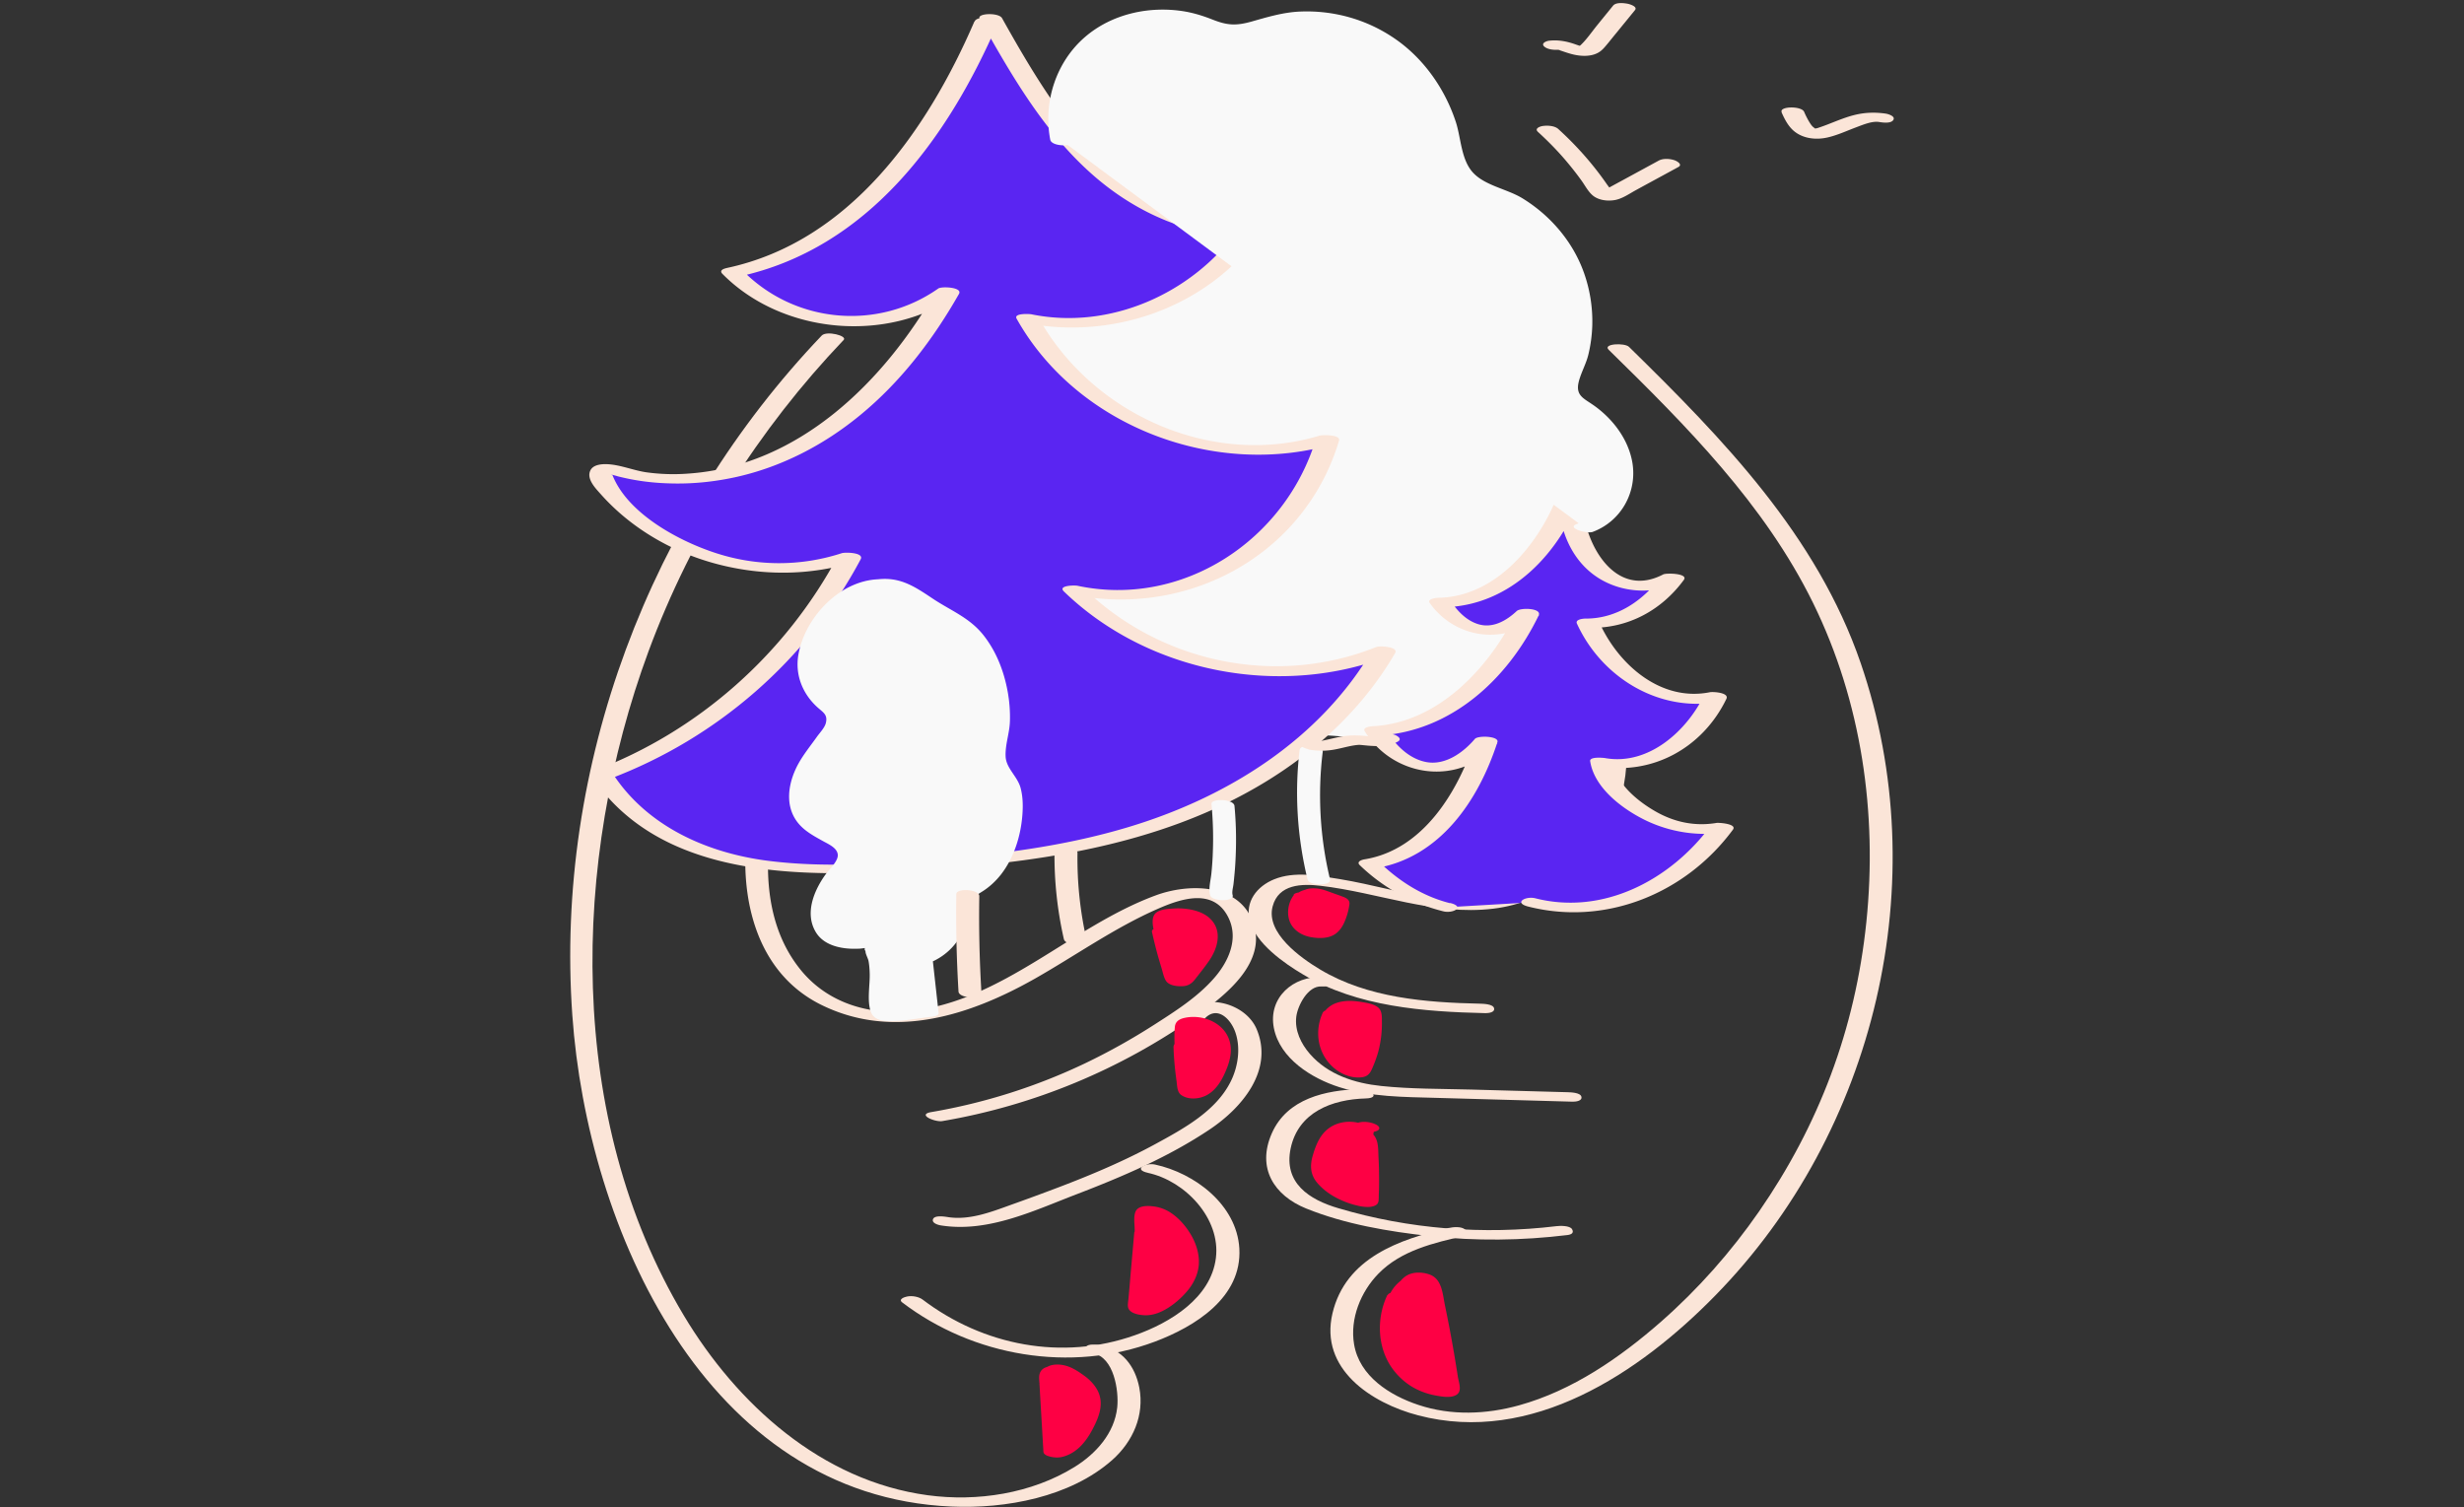
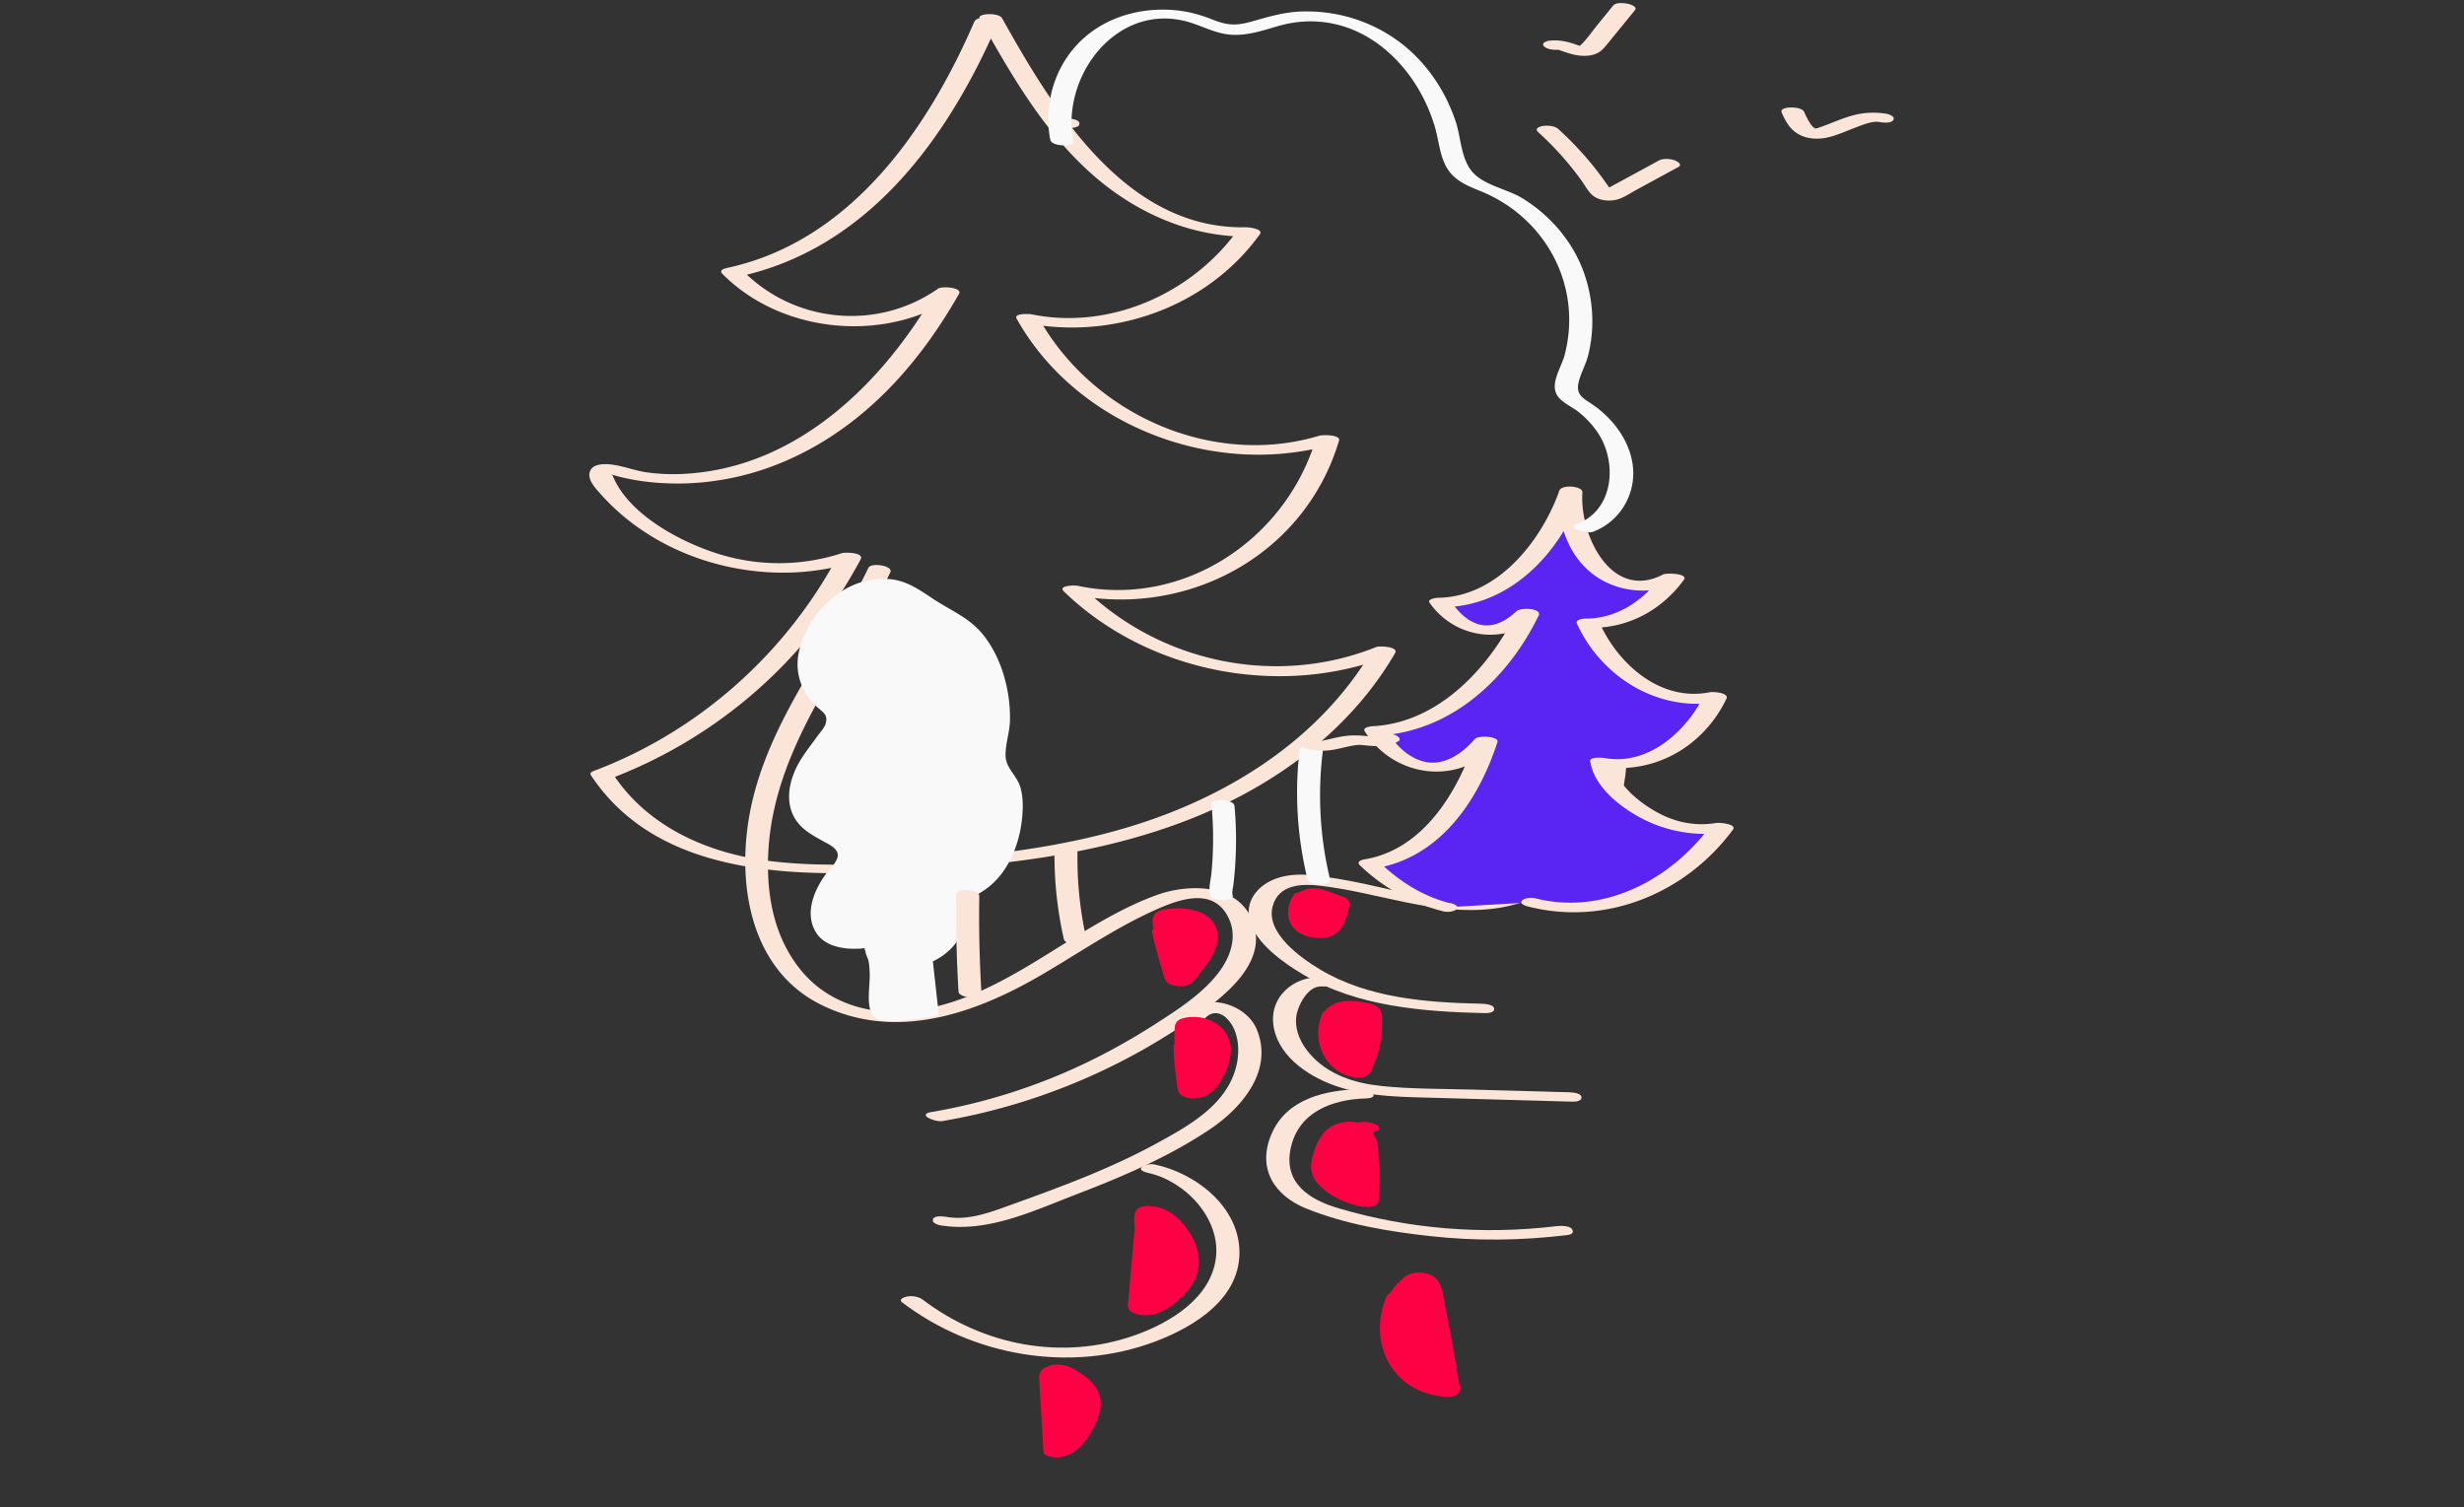
<svg xmlns="http://www.w3.org/2000/svg" width="461" height="282" fill="none">
  <rect width="100%" height="100%" fill="#333333" stroke="none" />
-   <path fill="#F9F9F9" d="M200.684 21.39c.778 14.055-16.837 23.31-17.896 37.365-.237 3.179.411 6.357 1.081 9.492l5.252 25.17c2.378 11.417 4.971 23.288 12.19 32.456 3.091 3.914 6.916 7.201 10.699 10.444 1.534 1.297 3.069 2.616 4.884 3.503 2.118 1.016 4.496 1.362 6.83 1.362 7.413 0 14.481-3.351 21.894-3.611 4.345-.151 8.667.779 13.011.671 9.964-.282 19.539-6.552 23.775-15.591.973-2.054 1.664-4.216 2.356-6.379 1.859-5.751 3.696-11.481 5.555-17.233.886-2.746 1.772-5.6 1.361-8.455-.367-2.465-1.707-4.692-3.004-6.811a1257.682 1257.682 0 0 0-14.092-22.445c-5.987-9.298-12.406-18.855-21.937-24.499-6.636-3.935-14.352-5.687-21.354-8.952-6.441-3.005-12.45-7.308-19.452-8.52-2.659-.453-5.577-.41-7.868 1.039-2.291 1.448-3.631 4.627-2.334 7.005" />
  <path fill="#FBE5D8" d="M162.473 106.24c-7.241 15.028-18.609 28.391-22.024 45.041-2.767 13.493-.346 30.056 13.249 36.738 13.595 6.681 27.989 1.838 39.941-4.93 7.608-4.325 14.805-9.45 22.845-12.996 4.453-1.968 10.526-4.022 13.314 1.514 2.01 3.978.087 8.26-2.615 11.352-3.134 3.611-7.392 6.292-11.369 8.844a119.675 119.675 0 0 1-12.665 7.07 109.7 109.7 0 0 1-28.919 9.19c-2.744.476.735 1.903 2.054 1.687 17.074-2.898 33.327-9.644 47.484-19.634 5.447-3.827 13.638-10.163 10.547-17.882-2.853-7.093-12.146-6.92-18.09-4.714-15.799 5.817-28.616 19.785-45.863 21.623-7.738.843-15.519-1.492-20.533-7.655-5.014-6.162-6.376-13.817-6.117-21.32.735-20.218 14.46-35.678 22.867-53.106.584-1.233-3.609-1.882-4.106-.822z" />
  <path fill="#FBE5D8" d="M225.151 190.851c2.313-2.854 4.993-.497 5.965 2.249 1.038 2.941.519 6.487-.843 9.211-2.745 5.557-8.818 8.844-14.048 11.698-5.836 3.179-11.974 5.774-18.177 8.131a458.676 458.676 0 0 1-9.056 3.33c-3.696 1.34-7.716 2.875-11.715 2.227-.583-.087-2.377-.368-2.701.367-.324.736.886 1.103 1.405 1.19 8.818 1.427 17.377-2.725 25.439-5.817 8.623-3.308 17.225-6.984 24.941-12.152 5.966-4 11.952-10.985 8.775-18.683-2.118-5.146-10.417-7.157-14.113-2.594-.735.908 3.307 1.816 4.106.821l.022.022z" />
  <path fill="#FBE5D8" d="M214.776 219.436c6.938 1.492 13.638 8.498 12.709 15.936-.93 7.439-8.473 12.088-15.173 14.445-13.573 4.8-28.335 1.946-39.703-6.682-.757-.562-2.01-.757-2.918-.562-.454.086-1.686.497-.886 1.103 13.27 10.098 31.49 13.233 47.225 7.351 7.5-2.811 16.383-8.26 15.842-17.471-.497-8.174-8.364-14.077-15.777-15.677-1.816-.389-4.172.93-1.297 1.557h-.022zm82.758-96.741c2.421 9.428 4.128 19.937.432 29.299-2.075 5.276-5.965 9.752-10.742 12.78-5.641 3.589-12.038 4.195-18.544 3.308-6.073-.822-11.973-2.616-18.025-3.611-3.934-.649-8.451-1.514-12.277.043-3.198 1.298-5.511 4.195-4.538 7.806 1.145 4.217 6.419 7.914 9.985 10.012 10.115 6.032 22.608 6.962 34.106 7.222.562 0 1.794-.13 1.599-.93-.194-.8-2.075-.822-2.593-.843-10.137-.217-21.052-1.06-29.956-6.401-3.653-2.184-10.18-6.833-8.884-11.784 1.103-4.217 5.533-4.282 8.97-3.871 10.85 1.254 21.224 5.622 32.312 4.281 10.137-1.21 19.171-8.087 22.888-17.622 3.718-9.536 1.924-20.153-.562-29.775-.281-1.103-4.538-1.255-4.193.086h.022z" />
  <path fill="#FBE5D8" d="M247.369 182.828c-5.36-.303-10.158 3.806-9.034 9.514 1.124 5.709 7.067 9.406 12.233 11.05 5.879 1.859 12.125 1.838 18.198 2.011l25.504.713c.562 0 1.794-.129 1.599-.93-.194-.8-2.074-.821-2.593-.843-6.03-.173-12.039-.346-18.069-.497-5.598-.151-11.239-.087-16.793-.67-4.972-.519-9.943-2.098-13.336-5.99-1.664-1.903-2.874-4.39-2.55-6.984.259-2.055 2.161-5.795 4.711-5.644 2.551.151 2.724-1.578.152-1.73h-.022z" />
  <path fill="#FBE5D8" d="M254.503 203.76c-6.484.194-13.681 1.751-16.556 8.281-2.875 6.53.454 11.633 6.419 14.055 7.262 2.941 15.454 4.325 23.213 5.168 8.537.952 17.139.843 25.655-.194.778-.087 1.297-.411.886-1.103-.411-.692-2.269-.649-2.918-.562-13.659 1.643-27.578.562-40.784-3.352-5.468-1.6-10.288-4.714-8.948-11.179 1.426-6.811 7.759-9.19 14.049-9.363 2.939-.086.864-1.816-.995-1.751h-.021z" />
-   <path fill="#FBE5D8" d="M271.08 229.729c-9.272 2.119-19.343 5.622-21.786 16.001-2.442 10.379 7.219 16.758 16.037 19.071 21.203 5.558 41.39-7.914 55.568-22.401 30.043-30.64 41.217-77.584 27.233-118.322-8.192-23.872-25.72-41.906-43.356-59.182-.822-.8-4.971-.606-3.804.54 14.545 14.25 29.178 28.91 38.255 47.398 9.078 18.488 12.039 39.376 9.964 59.615-2.075 20.239-8.991 38.186-20.1 54.231-5.252 7.568-11.391 14.509-18.307 20.585-7.694 6.746-16.577 12.887-26.563 15.655-6.138 1.708-12.73 1.968-18.825-.065-5.36-1.773-11.066-5.362-12.06-11.373-.8-4.758 1.254-9.817 4.56-13.191 4.237-4.346 10.396-5.773 16.081-7.07.972-.217.626-.779.108-1.211-.692-.584-2.226-.454-3.048-.26l.043-.021zm-66.548 23.483c3.89.714 4.82 7.006 4.496 10.098-.519 4.844-3.999 8.692-7.997 11.158-8.041 4.973-18.22 6.53-27.471 5.276-19.841-2.682-35.683-17.018-45.647-33.668-22.002-36.802-21.095-84.957-6.571-124.246 8.019-21.666 20.576-41.538 36.505-58.231.735-.779-3.199-1.773-4.106-.822-32.182 33.71-49.97 80.481-46.663 127.166 2.809 39.83 24.898 89.909 70.891 91.92 10.18.454 22.262-1.752 30.129-8.714 3.869-3.439 6.052-8.369 5.058-13.537-.778-4-3.178-7.178-7.306-7.935-.583-.108-2.377-.346-2.701.367-.325.714.886 1.103 1.405 1.19l-.022-.022z" />
-   <path fill="#5A25F2" d="M184.431 4.243c-4.56 10.617-10.244 20.866-18.09 29.321-7.846 8.455-17.982 15.093-29.286 17.407 10.18 10.595 28.335 12.238 40.266 3.632-6.29 11.136-14.784 21.256-25.763 27.808-10.98 6.552-24.575 9.211-36.829 5.557-.584-.173-1.276-.368-1.794-.043-1.038.627-.411 2.227.345 3.157 10.613 13.06 29.632 18.574 45.604 13.19-9.79 18.617-26.605 33.407-46.317 40.738 5.295 8.26 14.524 13.406 24.056 15.72 9.531 2.313 19.495 2.054 29.307 1.556 17.637-.886 35.446-2.594 52.067-8.541 16.62-5.946 32.117-16.585 40.892-31.894-19.301 7.936-43.14 3.244-58.01-11.417 9.877 2.227 20.598.519 29.308-4.649s15.345-13.752 18.133-23.504c-20.835 6.508-45.582-3.503-56.086-22.661 15.345 3.308 32.376-3.352 41.389-16.196-11.023.411-21.57-5.19-29.459-12.909-7.889-7.72-13.465-17.406-18.846-27.029" />
  <path fill="#FBE5D8" d="M182.292 4.049c-8.775 20.304-23.256 41.148-46.253 46.078-.562.13-1.556.411-.886 1.103 11.174 11.33 30.95 13.104 43.983 3.957l-3.869-1.016c-9.834 17.234-25.828 33.083-46.663 34.446a36.852 36.852 0 0 1-7.564-.238c-2.508-.346-4.95-1.427-7.435-1.535-1.081-.044-2.68.086-3.178 1.232-.691 1.557.973 3.265 1.902 4.303 5.447 6.163 12.774 10.53 20.641 12.823 8.948 2.594 18.544 2.659 27.427-.238l-3.523-1.146c-9.812 18.444-26.152 33.018-45.712 40.392-.281.108-.907.367-.626.8 12.816 19.396 38.882 19.093 59.458 17.904 22.931-1.319 46.663-4.412 66.655-16.564 9.899-6.011 18.523-14.098 24.358-24.153.735-1.254-2.961-1.384-3.523-1.146-18.63 7.482-40.244 3.006-54.638-10.941l-2.55 1.059c21.656 4.606 43.81-7.178 50.229-28.737.346-1.146-3.112-1.08-3.631-.93-20.014 6.055-42.405-3.892-52.52-21.947l-2.745.822c16.404 3.351 34.213-2.811 44.091-16.564.713-.994-2.14-1.297-2.551-1.297-22.521.519-36.115-21.99-45.69-39.116-.627-1.103-4.755-.93-4.193.086 5.9 10.53 12.082 21.3 21.289 29.343 8.213 7.179 18.609 11.698 29.61 11.439l-2.55-1.298c-8.624 12.001-24.034 18.834-38.688 15.828-.367-.065-3.35-.238-2.745.822 11.39 20.347 37.521 30.035 59.653 23.353l-3.631-.93c-5.663 18.964-24.92 31.743-44.632 27.548-.54-.108-3.717-.086-2.55 1.06 15.843 15.352 40.957 20.087 61.382 11.871l-3.523-1.146c-9.942 17.06-27.427 27.893-45.993 33.429-10.721 3.2-21.83 4.779-32.939 5.73-11.109.951-22.953 1.946-34.214.519-11.325-1.427-22.542-6.357-29.005-16.152l-.627.8c19.993-7.547 36.851-22.164 46.901-41.063.692-1.297-2.939-1.34-3.523-1.146-7.845 2.552-16.21 2.487-24.034-.173-6.873-2.313-16.037-7.352-18.847-14.357-.086-.238-2.377-.692-.086-.13.389.086.756.194 1.124.302.973.238 1.945.455 2.918.628 2.161.389 4.344.605 6.549.67 4.279.151 8.537-.281 12.708-1.211 8.451-1.903 16.232-5.946 22.932-11.417 7.694-6.27 13.768-14.228 18.652-22.812.735-1.276-3.242-1.45-3.869-1.017-11.325 7.958-26.822 6.53-36.548-3.308l-.886 1.103c24.207-5.19 39.228-25.861 48.522-47.376.367-.822-3.739-1.687-4.301-.368l-.043.022z" />
  <path fill="#FE0044" d="M215.512 174.288a88.039 88.039 0 0 0 1.167 4.692c.216.735.432 1.47.648 2.184.216.713.389 1.6.757 2.249.54.951 2.01 1.124 2.961 1.102 1.124 0 1.858-.41 2.528-1.275.908-1.168 1.859-2.336 2.681-3.547 1.599-2.335 2.463-5.535.216-7.762-1.124-1.125-2.767-1.644-4.301-1.86a12.74 12.74 0 0 0-2.724-.086c-.907.065-1.837.108-2.68.497-1.599.714-1.08 2.66-.821 4.043a19.7 19.7 0 0 0 1.621 4.931c.346.691 1.686.8 2.313.821.367 0 2.01 0 1.945-.692a16.955 16.955 0 0 1 .389-5.903l-1.124.649.497-.043-3.112-.8c.691 1.838.67 3.849.043 5.708l4.258.151c-.562-1.924-.022-4.173 1.383-5.6l-3.631.065c-.216-.13-.151-.195-.151 0 0 .108.043.216.043.346 0 .259 0 .497-.022.757a15.626 15.626 0 0 1-.324 1.967 13.942 13.942 0 0 1-1.34 3.525c-.411.735.908 1.103 1.405 1.189.865.152 1.988.238 2.702-.367 2.053-1.773 3.134-4.952 2.247-7.568-.562-1.644-2.161-2.401-3.804-2.552-1.534-.13-3.35.108-3.976 1.708-.217.541 1.253.93 1.513.973.821.152 1.685.152 2.463-.173a5.996 5.996 0 0 0 2.27-1.751c.302-.368-.173-.757-.476-.887-1.815-.735-4.668-1.016-5.965.8-.713.995 3.372 1.86 4.107.822.108-.151.281-.281.367-.411.173-.086.195-.108.108-.065-.583.13-1.167.065-1.772-.194l-.476-.887a4.438 4.438 0 0 1-1.815 1.384l3.977.778c.065-.151.194-.259.302-.389-.043.044 0 .022.108-.043a.6.6 0 0 1-.281.065c-.345.043-.67.022-.994-.065-.173 0-.324-.065-.497-.13-.108-.086-.108-.065.043.044.065.043.13.108.152.173.562.713.67 1.729.648 2.594-.087 1.903-.908 3.719-2.356 4.974l4.107.821c.756-1.384 1.318-2.854 1.621-4.389.151-.714.281-1.471.259-2.206-.022-.821-.346-1.34-1.059-1.751-.886-.519-2.831-.735-3.631.065-1.686 1.708-2.118 4.259-1.47 6.508.087.281.735.541.951.606.454.129.908.216 1.362.216.605 0 1.707 0 1.945-.692.692-2.011.605-4.195-.151-6.184-.152-.411-.843-.584-1.189-.671-.648-.173-1.275-.194-1.924-.129l-.497.043c-.389.043-1.016.195-1.124.649-.475 1.946-.583 3.913-.389 5.903l4.258.151c-.994-2.033-1.642-4.238-1.794-6.508-.021-.433-.065-.844.281-1.103-.086.065-.302.043 0 .043.324 0 .411-.043.649-.065h.605c-.195-.043-.151-.022.13.022-.087-.022-.065 0 .021 0 .108.043.108.043 0 0 .108.043.216.108.324.151.152.087.281.173.433.303 1.621 1.362 1.296 3.849.41 5.535-.518.952-1.188 1.817-1.837 2.682-.346.432-.67.886-1.016 1.319-.302.389-.626 1.038-1.08 1.254l.799-.238h-.173a76.76 76.76 0 0 0 2.183.216l-.173-.043.735.367c-.173-.129-.216-.562-.281-.778-.129-.389-.259-.757-.367-1.146a67.748 67.748 0 0 1-1.816-6.746c-.302-1.384-4.495-1.298-4.301-.368l-.021.022zm4.041 21.471c.065 2.162.259 4.303.562 6.422.129.908.086 2.141.907 2.703 1.276.886 3.178.757 4.518.13 1.556-.736 2.636-2.206 3.371-3.72.843-1.73 1.578-3.719 1.319-5.665-.519-3.935-4.777-5.925-8.408-5.233-1.016.195-1.902.584-2.01 1.73-.108 1.06-.086 2.162-.065 3.222.022 1.06.108 2.162.216 3.243.108.952.152 2.055.519 2.941.605 1.449 2.81 1.665 4.107 1.341 1.21-.303 1.426-1.492 1.469-2.573.13-2.444.195-4.909.303-7.352l-1.124.649c.195-.044.389-.065.584-.109l-3.113-.8c1.729 2.314.238 5.428-.065 7.958-.064.605 1.146.908 1.513.973.778.151 1.751.216 2.464-.173 2.983-1.644 2.378-5.557 1.059-8.087-.389-.757-1.858-.844-2.593-.844-.389 0-1.989.173-1.6.93.995 1.903 1.902 5.449-.497 6.79l3.977.778c.346-2.703 1.816-5.946-.043-8.433-.627-.821-2.205-.951-3.112-.8-.195.043-.389.065-.584.108-.324.044-1.102.173-1.124.649l-.194 4.93c-.022.778-.065 1.557-.087 2.335-.021.649-.043 1.341-.475 1.86l1.037-.433h-.151c.562.044 1.102.065 1.664.087h-.13c.303.086.627.173.93.281.216.195.237.195.108 0a.958.958 0 0 1-.13-.346c-.086-.281-.108-.584-.151-.886a33.534 33.534 0 0 1-.26-2.055 39.267 39.267 0 0 1-.172-3.892c0-.67 0-1.362.086-2.032 0 0 .065-.498.022-.39-.173.022-.173.022.043 0-.151 0-.281.022-.432 0 .237.022.216 0-.087 0-.238-.064-.238-.064-.022 0 .195.065.217.087.044 0 .108.044.194.109.302.152.173.108.584.432.8.67 1.556 1.73 1.297 4.152.584 6.184-.368 1.038-.843 2.054-1.492 2.963a6.97 6.97 0 0 1-1.059 1.211 3.139 3.139 0 0 1-.54.389 2.32 2.32 0 0 1-.324.173c-.26.108-.238.108.086 0h1.102s-.129-.044-.173-.044l1.492.39-.152-.087.519.433c-.367-.433-.324-1.233-.41-1.773-.109-.714-.195-1.449-.281-2.184a58.563 58.563 0 0 1-.303-4.39c-.022-.8-1.491-1.016-2.075-1.059-.411-.022-2.248-.108-2.226.67l-.043.065zm-7.348 34.943-.649 7.352-.281 3.308-.151 1.644c-.043.562-.216 1.254 0 1.794.411.93 1.88 1.189 2.745 1.254 1.232.108 2.421-.194 3.544-.735 1.751-.843 3.415-2.249 4.669-3.719 1.189-1.384 2.053-3.114 2.204-4.952.152-1.967-.475-3.957-1.469-5.643-.994-1.687-2.399-3.287-4.085-4.303a7.548 7.548 0 0 0-3.112-1.017c-1.016-.108-2.659-.129-3.156.973-.432.973-.173 2.401-.173 3.417 0 1.34 0 2.66.043 4 .044 2.66.13 5.319.26 7.979.043 1.103 2.464 1.168 3.177 1.038 1.253-.259 2.14-.822 2.702-2.011.561-1.189.821-2.4.864-3.676.043-1.276-.086-2.551-.303-3.806-.216-1.254-.734-2.638-.324-3.957l-3.739.282c.584.302.519 2.097.519 2.681 0 1.167-.151 2.357-.476 3.503-.605 2.205-2.291 4.022-2.528 6.314-.065.54.929.821 1.253.908.757.194 1.6.238 2.378.021 2.853-.778 4.971-3.178 5.533-6.054.281-1.492.129-3.049-.368-4.498a7.52 7.52 0 0 0-1.016-1.989c-.389-.541-1.167-1.103-.907-1.816l-4.042.086c2.183 1.752 2.269 5.19 3.501 7.568.454.887 4.474 1.168 4.258.152-.735-3.287-2.464-6.271-5.23-8.282-.8-.584-1.967-.714-2.918-.562-.454.065-1.686.519-.886 1.103 2.42 1.751 4.063 4.432 4.733 7.351l4.258.152c-1.362-2.638-1.427-6.055-3.89-8.022-.779-.627-3.588-1.168-4.042.086-.238.67.194 1.254.605 1.752.411.497.778 1.016 1.059 1.6.627 1.275.865 2.681.757 4.086-.195 2.487-1.751 5.104-4.28 5.795l3.631.93c.13-1.34.843-2.422 1.448-3.589a13.117 13.117 0 0 0 1.275-3.654c.389-2.055.778-5.428-1.426-6.574-.757-.389-3.372-.908-3.739.281-.324 1.081-.065 2.119.173 3.179.237 1.059.41 2.205.475 3.308.043 1.038 0 2.098-.238 3.135-.129.541-.281 1.103-.561 1.601-.109.194-.217.389-.368.562-.065.086-.497.411-.173.346l3.177 1.038a262.512 262.512 0 0 1-.281-10.898v-3.871s.087-.432.065-.454l-1.75.086s.172.065.237.109c.195.216.562.346.8.54.281.216.54.476.8.714a11.58 11.58 0 0 1 1.513 1.881c1.707 2.595 2.377 5.86.756 8.671-.713 1.232-1.729 2.292-2.81 3.222-.605.497-1.232.973-1.902 1.362-.302.173-.626.281-.929.432-.886.411 1.707.973 1.924.195.064-.259.043-.649.064-.908l1.103-12.477c.108-1.211-4.193-1.6-4.301-.367v.043zm-17.723 28.262c.237 4.216.497 8.433.735 12.649.043.562.821.8 1.253.908.778.195 1.6.238 2.378.022 2.507-.649 4.214-2.66 5.403-4.844 1.275-2.356 2.442-5.016 1.081-7.589-.627-1.19-1.643-2.163-2.745-2.919-1.34-.952-2.659-1.752-4.345-1.882-1.577-.108-3.134.368-3.35 2.098-.173 1.405.152 2.962.303 4.368.194 1.794.454 3.589.756 5.362.13.692.152 1.471.714 1.968.886.778 2.636.908 3.717.519.259-.087.649-.238.692-.562.475-3.503.41-7.028-.195-10.509l-4.258-.151c1.189 2.659 1.492 5.578.973 8.454-.108.584 1.167.908 1.513.973.713.152 1.837.26 2.464-.173 1.491-1.038 2.399-2.768 2.312-4.606-.086-1.837-1.145-3.481-2.744-4.475-.692-.433-1.816-.476-2.594-.368-.389.065-1.383.303-1.081.886l1.665 3.179c.453.865 2.355.93 3.112.8l.54-.108c.346-.065 1.081-.173 1.124-.649.389-4-4.431-7.957-8.256-6.487-.865.325-1.254 1.06-1.232 1.968.021 1.038.216 2.076.346 3.114.259 2.249.562 4.476.864 6.725.195 1.362 4.453 1.383 4.301.367l-.648-4.93c-.216-1.643-.476-3.2-.562-4.779 0-.302 0-.583.086-.886 0-.065.152-.151.152-.216 0 0-1.924 0-1.924.021.108.152.411.303.562.433.238.216.476.432.692.648.907 1.017 1.448 2.271 1.318 3.655l1.124-.649-.54.108 3.112.8-1.664-3.178-3.675.519c1.081.67 1.6 2.205 1.6 3.394 0 1.319-.541 2.747-1.664 3.547l3.976.778a15.365 15.365 0 0 0-1.08-8.909c-.411-.93-4.431-1.189-4.258-.151.605 3.481.67 7.006.194 10.509l.692-.562-.151.043 2.615.086-.13-.043.735.368c-.173-.173-.173-.606-.216-.8-.065-.39-.13-.779-.194-1.19a64.471 64.471 0 0 1-.303-2.076 79.075 79.075 0 0 1-.497-4.475c-.065-.671-.151-1.363-.108-2.055 0-.259.043-.562.151-.8a1.77 1.77 0 0 1 .173-.259h-2.01c.173.151.54.303.756.432l.843.584c.497.368.995.779 1.384 1.254.778.952 1.253 2.141 1.188 3.373-.086 1.319-.67 2.574-1.253 3.741-.951 1.903-2.313 4.152-4.517 4.736l3.631.929c-.238-4.216-.498-8.433-.735-12.649-.087-1.319-4.366-1.47-4.301-.368v-.021zm47.571-91.488c-1.253 1.643-1.491 4.281-.173 5.946.843 1.081 2.14 1.708 3.48 1.925 1.47.259 3.328.259 4.582-.692 1.037-.779 1.578-1.946 1.988-3.157.217-.627.368-1.254.476-1.903.065-.325.13-.649 0-.973-.216-.498-.821-.735-1.297-.908-.627-.238-1.275-.454-1.923-.692-.843-.303-1.643-.627-2.529-.757-.973-.13-2.443-.152-3.156.713-.302.346-.432.865-.475 1.319-.065.541-.065 1.125.065 1.665.064.325.151.606.345.844.454.562 1.146.821 1.838.973 1.188.238 2.723.216 3.631-.671.497-.475.648-1.254.756-1.902.043-.303-.389-.563-.584-.671-.389-.194-.799-.281-1.21-.346-.735-.108-1.837-.173-2.421.411-.842.865-.626 2.249.195 3.027.432.411 1.254.541 1.815.584.649.065 1.297 0 1.902-.259.476-.216.822-.692.865-1.211.022-.325-.043-.692-.303-.887-.389-.302-.907-.432-1.361-.605-.908-.346-2.399-.433-3.199.238-1.254 1.038-1.47 3.113-.648 4.497.345.584 1.404.779 2.031.822.713.043 1.578.065 2.14-.454s.951-1.233 1.145-1.989c.173-.692.238-1.644-.129-2.292-.368-.649-1.167-.909-1.837-1.06-.93-.195-2.032-.195-2.897.238-.864.432-1.015 1.297-.951 2.141.022.324.303.54.584.67 1.427.627 3.134.951 4.669.497.842-.238 1.512-.757 1.793-1.6.238-.713-.108-1.449-.562-1.989-.583-.714-1.21-1.341-2.01-1.817-1.167-.692-2.615-.908-3.955-.756-.864.086-1.686.389-2.291 1.038-.864.951-1.037 2.4-.583 3.567.734 1.882 3.047 2.768 4.927 2.855.519 0 1.06.043 1.535-.13.238-.065.648-.238.692-.562.064-.757-1.643-1.038-2.075-1.06h-.238c-.238 0 .627.087.238.022-.281-.044.238.065.238.065-.022 0-.39-.152-.065 0 .302.129-.152-.109-.216-.13.108 0 .237.173.043 0a1.176 1.176 0 0 1-.195-.152c-.043-.043-.108-.086-.151-.129 0 0-.195-.216-.108-.108l-.087-.108a.493.493 0 0 1-.108-.173 3.413 3.413 0 0 1-.389-.909l.065.238a3.23 3.23 0 0 1 .173-1.967l-.086.216c.086-.216.194-.411.345-.606.044-.065.108-.129.173-.194l.108-.108c.087-.087.087-.065-.043.043 0-.065.238-.108.281-.152l-.194.087c.151-.043.108-.043-.173.022.216-.022.129-.022-.216 0-.26 0-.498 0-.757-.065-.346-.087-.411-.108-.216-.044-.238-.108-.303-.129-.173-.064.108.064.238.108.324.173-.324-.26.065.064.13.108.216.173.389.346.584.54.086.108.108.108.043.022.043.065.108.108.151.173.065.086.13.173.216.259.173.238.324.498.411.779l-.065-.238c.065.303.043.605-.065.886l.087-.216a1.328 1.328 0 0 1-.26.411c-.065.065-.129.151-.194.216.108-.108.065-.065-.044 0-.064.044-.043.022.044 0a.69.69 0 0 1 .302-.065c-.475.065.562 0 .8.022.216.043.216.043.043 0l.281.065s-.475-.195-.021 0l.583.67c-.043-.411-.021-.8.108-1.167l-.086.216c.065-.13.173-.238.237-.368.044-.108-.129.087-.021.022.173-.108-.778.173-.454.13h-1.102c-.67.086-1.189-.087-1.513-.519l.065.129c.043.109.086.217.108.325l-.065-.238a3.964 3.964 0 0 1-.259 2.292l.086-.216a3.974 3.974 0 0 1-.821 1.167l4.149.368a3.905 3.905 0 0 1-.345-.822l.064.238a3.545 3.545 0 0 1 .173-2.162l-.086.216c.173-.411.432-.757.756-1.038l-3.198.238.605.238-.951-.606v.087s0-.151-.022-.238c.043.238.022.454-.065.692l.087-.216s-.152.194-.152.259c-.064.065-.021.043.087-.043-.043.022-.087.065-.13.086l3.718.325c.043.13-.152-.13 0 0 0-.043-.087-.13-.108-.173a1.392 1.392 0 0 1-.13-.389l.065.237a2.142 2.142 0 0 1 .086-1.102l-.086.216c.086-.173.173-.324.324-.476l-4.215-.605c-.064.367-.129.735-.259 1.081l.087-.216a1.565 1.565 0 0 1-.26.454c0 .021-.194.216-.086.108.129-.108-.13.086-.13.065l.173-.087 2.442.216s.152.065.216.152c.044.065.044.065 0 0-.043-.152-.151-.303-.194-.476l.065.238c-.173-.778-.195-1.73.108-2.465l-.087.216c.065-.13.13-.238.216-.367.044-.065.195-.152-.043.021l.065-.043c-.151.065-.303.13-.475.151h-1.103a2.73 2.73 0 0 1-.583-.086c.086.021.173.065.237.086.173.065.325.13.498.173.302.108.626.217.929.346.303.13.627.217.929.346.173.065.325.13.497.173.303.108.173.044-.367-.216-.086-.108-.108-.108-.043 0l-.065-.238c.043.562-.151 1.211-.303 1.73a12.155 12.155 0 0 1-.583 1.708l.086-.216a6.529 6.529 0 0 1-.54 1.016 6.001 6.001 0 0 1-.346.454c-.065.087-.151.152-.238.238-.086.087-.086.065 0 0a2.101 2.101 0 0 1-.367.238c-.043 0-.087.043-.108.065-.108.043-.043.022.151-.065a.556.556 0 0 0-.173.065c-.302.108.433-.065.108 0-.065 0-.108 0-.173.022.368-.022.476-.044.303-.022h-.13.411c-.151 0-.108 0 .108.043.432.065.108 0 .022 0-.303-.065.432.13.216.043-.152-.043-.26-.151.129.065a.735.735 0 0 0-.194-.086c-.043 0-.151-.108-.195-.108.087 0 .26.194.065.021a4.417 4.417 0 0 1-.346-.302c-.043-.044-.172-.217 0 0a1.167 1.167 0 0 0-.151-.195c-.086-.13-.173-.259-.259-.411a5.165 5.165 0 0 1-.368-.951l.065.238a5.126 5.126 0 0 1 .281-3.114l-.086.216c.151-.324.324-.627.54-.908.519-.67-1.016-1.124-1.405-1.189-.54-.108-1.124-.152-1.664-.065-.346.065-.8.13-1.037.432l.021.087zm5.511 21.818c-1.599 3.287-1.167 7.244 1.383 9.925 1.47 1.557 3.783 2.638 5.944 2.314 1.232-.195 1.578-.995 2.01-2.033.367-.865.692-1.773.951-2.681.497-1.859.735-3.806.692-5.73 0-.843.043-1.903-.627-2.53-.778-.713-2.097-.908-3.112-1.081-2.14-.368-4.712-.411-6.42 1.146-1.361 1.232-1.296 3.222-.734 4.822.389 1.124 1.102 2.033 2.269 2.422 1.405.454 3.264.475 4.387-.627 1.427-1.384 1.319-3.914.433-5.536-.368-.692-1.665-.8-2.313-.822-.627 0-1.686 0-1.945.692-.951 2.595-1.189 7.028 2.096 8.001 1.081.324 2.94.519 3.631-.627.389-.627.389-1.471.498-2.184.237-1.816.497-3.633.734-5.449.087-.692-1.383-.952-1.794-1.016-.691-.108-1.901-.195-2.42.41-2.162 2.552-2.723 6.098-1.859 9.277l3.242-.692c.216.065.173.173.065 0-.043-.065-.13-.152-.173-.216a2.532 2.532 0 0 1-.389-.887c-.173-.713-.065-1.514.13-2.205.41-1.644 1.167-3.244 1.772-4.822.13-.368-.584-.649-.8-.757-.583-.26-1.232-.303-1.859-.325-1.404-.043-2.442.541-2.939 1.86-.432 1.146-.475 2.508-.389 3.719.065 1.125.259 2.314.821 3.309.757 1.34 2.118 1.837 3.588 2.01.519.065 2.118.109 2.226-.67.108-.778-1.664-.995-2.075-1.059 1.276.151 1.059.475.627-.087a3.02 3.02 0 0 1-.475-.951c-.281-.757-.368-1.6-.411-2.422-.043-.908 0-1.86.195-2.746.064-.281.129-.562.259-.822.065-.151.194-.259.259-.411.044-.065.087-.108.152-.173-.13.238-.411.303-.8.195l-2.659-1.06c-.367.973-.734 1.925-1.102 2.898-.346.908-.713 1.838-.821 2.811-.216 1.903.713 3.503 2.55 4.108.605.195 3.61.606 3.242-.692-.778-2.832-.129-6.119 1.773-8.368l-4.215-.605c-.195 1.405-.367 2.811-.562 4.216-.086.671-.173 1.319-.259 1.99-.044.345-.087 1.059-.389 1.21l2.982-.043c.26.087.152.108 0-.065a2.635 2.635 0 0 1-.367-.692c-.216-.519-.281-1.081-.324-1.665-.087-1.34.129-2.659.583-3.913l-4.258-.152c.454.822.606 1.708.519 2.617a4.565 4.565 0 0 1-.324 1.297 2.495 2.495 0 0 1-.324.497c-.065.065-.13.13-.173.195-.346.195-.173.173.518-.043l1.146.108-.173-.043.929.302c-.561-.238-.907-1.535-1.015-2.119-.13-.8-.13-1.73.281-2.443.194-.325.453-.649.778-.843 0 0 .324-.195.281-.173.108-.044.216-.087.345-.109-.129.022-.151.022 0 0 .109 0 .109 0 0 0h.109c.67.044-.325-.086.324.044.259.065.518.108.778.173.173.043.151.043-.087 0-.389-.325-.497-.346-.324-.087.195 1.946.151 3.849-.216 5.774a20.015 20.015 0 0 1-.735 2.767c-.173.476-.346.952-.54 1.406-.13.281-.324.865-.562.994l.8-.237h-.173c.562.043 1.102.064 1.664.086.238.087.238.065 0 0 .151.065.13.043-.065-.043a6.424 6.424 0 0 1-.454-.26c-.41-.259-.778-.605-1.102-.951a7.102 7.102 0 0 1-1.383-2.335c-.735-1.968-.584-4.347.324-6.228.367-.757-.886-1.103-1.405-1.189-.519-.087-1.124-.151-1.664-.065-.303.043-.886.13-1.038.433l-.043-.044zm6.722 20.801c-2.183-.54-4.561-.108-6.225 1.449-1.297 1.211-1.988 3.027-2.464 4.692-.54 1.86-.432 3.568.865 5.082 1.189 1.405 2.81 2.486 4.474 3.221.951.433 1.923.757 2.918.995a8.24 8.24 0 0 0 2.053.281c.562 0 1.491-.13 1.837-.649.238-.346.194-.843.216-1.232 0-.454.022-.93.043-1.384a85.129 85.129 0 0 0 0-3.352c0-1.016-.065-2.032-.108-3.07-.043-1.038-.021-2.141-.454-3.092-.886-2.033-4.02-2.335-5.878-1.86-3.48.887-4.928 6.379-2.443 8.909.519.541 1.708.627 2.399.605.411 0 1.643-.086 1.643-.691.086-2.595.886-5.104 2.485-7.179.519-.671-1.015-1.125-1.404-1.19-.778-.151-2.075-.281-2.702.368-1.535 1.622-2.356 3.957-2.248 6.184.065 1.125.346 2.335 1.319 3.027 1.275.93 3.609 1.255 5.035.454 2.227-1.254.433-4.302-.972-5.427-1.232-.995-3.545-1.341-4.971-.562-1.038.562-1.038 1.86-.843 2.876.475 2.681 2.464 4.454 5.079 5.016.692.152 2.01.281 2.594-.281.583-.562-.281-1.016-.778-1.146-.843-.216-1.513-.605-2.248-1.297-.735-.692-1.319-1.644-1.708-2.617-.389-.973-4.43-1.167-4.258-.151.692 3.957 5.404 5.406 8.862 4.108.346-.129.843-.324.627-.8-1.146-2.443-1.297-5.189-.562-7.762l-4.258-.152.389.671c.389.692 1.643.8 2.313.821.605 0 1.685 0 1.945-.692.194-.562.108-1.124.086-1.708 0-.389 0-.93.389-1.124l-.799.238h.151c-.562-.044-1.102-.065-1.664-.087h.151c-.303-.086-.627-.173-.929-.281l.129.087c.843.475 2.14.562 3.048.259.821-.259.843-.8.108-1.211-1.167-.649-3.588-.93-4.496.346-.691.973-.086 2.054-.454 3.092l4.258.152-.389-.671c-.389-.692-1.642-.8-2.312-.821-.584 0-1.73-.022-1.946.691a11.788 11.788 0 0 0 .67 8.239l.627-.8s-.411.151-.432.151h.324c.087-.043.259.216-.13-.108a3.683 3.683 0 0 1-.302-.259c-.562-.519-.93-1.298-1.059-2.055l-4.258-.151a8.796 8.796 0 0 0 5.857 5.125l1.794-1.427c.281.064 0 0-.108-.065a3.391 3.391 0 0 1-.454-.325 4.184 4.184 0 0 1-.8-.951c-.518-.843-.799-1.773-.778-2.746 0-.26.044-.519.087-.779.043-.086.065-.151.108-.237-2.27-.606-3.026-.606-2.248 0 .324.367.627.735.865 1.146.237.41.475.864.475 1.383 0 .303-.108.93-.367.995l.972-.13c1.275.519 1.708.584 1.275.238a.261.261 0 0 1-.108-.108c-.086-.151-.173-.281-.237-.432a3.164 3.164 0 0 1-.26-1.103 7.151 7.151 0 0 1 .108-2.249c.26-1.449.908-2.768 1.924-3.827l-4.107-.822c-1.685 2.184-2.593 4.887-2.68 7.611l4.042-.086c-1.016-1.038-.821-2.876-.454-4.152.238-.8.605-1.578 1.189-2.205.194-.195.475-.368.605-.476.108-.043.108-.043 0 0-.411.065-.821.043-1.189-.108-.367 0-.216-.216-.086.043.475.843.54 1.6.583 2.552a77.704 77.704 0 0 1 .13 6.4c0 .562 0 1.125-.043 1.665 0 .303.086.952-.13 1.168l.584-.325-.195.065 1.535-.129c.41.043-.26-.065-.043 0l-.454-.13a7.986 7.986 0 0 1-.995-.389 10.813 10.813 0 0 1-2.031-1.211c-1.167-.887-2.334-2.011-2.399-3.568-.065-1.557.627-3.417 1.383-4.779.367-.649.821-1.297 1.405-1.773.281-.216.583-.389.886-.519.043 0 .238-.108.195-.043-.109.13-1.038-.13-.433.022.67.173 2.226.302 2.702-.368.497-.714-1.038-1.103-1.405-1.189l-.043.086zm5.273 32.197c-2.053 4.325-1.902 9.774.93 13.731 1.275 1.773 3.004 3.222 5.014 4.108 1.016.455 2.097.779 3.199.973 1.102.195 2.961.541 3.955-.259.886-.735.259-2.249.108-3.222a324.174 324.174 0 0 0-.735-4.519 250.18 250.18 0 0 0-1.707-8.974c-.432-2.119-.54-4.908-2.94-5.708-1.253-.433-2.896-.498-4.106.173-.994.562-1.686 1.557-2.226 2.551-2.313 4.26-2.118 9.925.735 13.882.756 1.06 3.198 1.146 4.149.368.649-.541.497-1.47.454-2.227a33.07 33.07 0 0 1 0-3.59c.108-2.313.411-4.627.93-6.897l-4.301-.368c-.281 2.854-.217 5.73.259 8.563.216 1.319.519 2.638.886 3.914.324 1.102.692 2.14 1.599 2.875.562.454 1.427.584 2.119.606.475 0 1.534.021 1.837-.454.583-.93.497-1.903.389-2.941-.152-1.492-.303-2.962-.454-4.454-.303-2.898-.605-5.795-.886-8.693-.13-1.319-4.388-1.47-4.301-.367.194 2.681.497 5.362.951 8.022.454 2.659 1.318 5.319 1.253 8.044l3.739-.282a9.83 9.83 0 0 1-4.041-3.221c-.541-.736-1.751-.865-2.594-.844-.411 0-1.988.173-1.599.93.756 1.514 1.577 3.071 3.026 4.022 1.664 1.103 3.868 1.384 5.792.843l-3.631-.93c.086.844.497 1.319 1.232 1.73.497.281 4.236.822 3.674-.519-.216-.497-.735-.756-1.232-.929a4.721 4.721 0 0 0-.8-.195l-.562-.087c-.518-.064-.28 0 .692.195l.519.433c-.821-1.038-1.081-2.898-1.34-4.174a44.913 44.913 0 0 1-.627-4.216c-.303-2.919-.367-5.882-.562-8.801-.086-1.47-.346-2.4-1.967-2.724-1.469-.303-2.874-.065-4.106.8-1.945 1.384-3.026 3.654-3.048 6.011l4.301.368c-.259-2.617 2.486-3.698 3.718-5.601.756-1.189-3.35-1.557-4.107-.822-1.469 1.428-2.42 3.222-2.939 5.212-.26 1.038 3.955 1.686 4.301.367.475-1.838 1.383-3.438 2.745-4.757l-4.107-.822c-1.318 2.055-4.193 3.222-3.912 6.055.13 1.276 4.301 1.557 4.301.368 0-2.141 1.081-5.017 3.35-5.709l-1.534.13.324.043-1.816-.584c.281.238.173.995.195 1.298.043.519.065 1.038.086 1.556.044.909.087 1.838.152 2.747.108 1.946.238 3.913.475 5.859.238 1.947.584 3.72 1.124 5.514.216.714.411 1.709.994 2.206.325.259.735.411 1.124.519.346.108.713.173 1.081.216.648.087.302-.043-1.016-.389l3.674-.519a2.367 2.367 0 0 1-.086-.411c-.13-1.254-2.81-1.168-3.631-.93.951.195 1.189.173.67-.086a9.016 9.016 0 0 1-.519-.433c-.259-.238-.454-.54-.648-.821-.454-.671-.822-1.406-1.189-2.141l-4.193.086c1.34 1.795 3.026 3.201 5.101 4.087a4.794 4.794 0 0 0 2.334.389c.346-.043 1.383-.129 1.383-.67.065-2.703-.799-5.384-1.253-8.044a82.64 82.64 0 0 1-.951-8.022l-4.301-.367.843 8.26c.129 1.34.281 2.681.41 4.021.108.995.476 2.444-.108 3.352l3.955.13c-.799-.649-1.059-1.86-1.318-2.811a28.895 28.895 0 0 1-.778-3.849 33.33 33.33 0 0 1-.13-7.763c.108-1.211-4.02-1.6-4.301-.367-.475 2.14-.8 4.303-.908 6.487a40.044 40.044 0 0 0-.043 3.2c.022.692.389 2.076-.238 2.573l4.15.368c-2.01-2.79-2.593-6.379-1.945-9.753.346-1.686.994-3.416 2.14-4.735.151-.173.324-.324.475-.497l.13-.087c.756-.432.086-.519-2.032-.303.13.303.368.563.497.887.346.908.476 1.924.692 2.898.951 4.54 1.794 9.103 2.507 13.665.087.541.173 1.103.259 1.644.022.216 0 .583.109.756v.13c.41 0 .821-.021 1.232-.043 0 .13-1.794-.541-1.902-.605-1.513-.757-2.767-1.99-3.696-3.395-2.356-3.611-2.572-8.541-.735-12.412.583-1.232-3.61-1.881-4.107-.822h-.065z" />
  <path fill="#5A25F2" d="M270.603 169.747c-5.252-1.232-10.244-4.065-14.373-8.13 5.08-.692 9.835-3.633 13.552-7.785 3.717-4.151 6.419-9.492 8.213-15.179-2.723 3.395-6.787 5.254-10.72 4.887-3.955-.368-7.716-2.919-9.964-6.79 11.844-.454 22.694-9.752 28.508-22.034-2.334 2.357-5.49 3.525-8.537 3.157-3.048-.367-5.944-2.292-7.803-5.146 10.613.065 20.339-9.103 24.359-20.758-.541 5.6 1.664 11.482 5.554 14.747 3.891 3.265 9.251 3.827 13.552 1.384-3.826 5.47-9.834 8.692-15.821 8.497 4.366 9.969 14.502 15.829 23.796 13.774-4.02 8.758-12.99 13.904-21.267 12.217.129 1.709 1.102 3.157 2.118 4.368 5.252 6.228 13.054 9.233 20.381 7.828-8.559 11.828-22.78 17.428-35.575 14.033" />
  <path fill="#FBE5D8" d="M271.253 168.968c-5.036-1.276-9.402-4.043-13.119-7.611l-.886 1.103c12.125-1.946 19.365-12.671 22.91-23.613.367-1.146-3.631-1.276-4.215-.605-2.183 2.573-5.576 5.016-9.142 4.324-3.221-.627-5.706-3.178-7.392-5.859l-1.599.929c13.681-.735 24.315-10.595 30.064-22.488.67-1.384-3.394-1.513-4.107-.821-1.945 1.816-4.495 3.286-7.219 2.443-2.118-.649-3.739-2.314-4.971-4.087l-1.599.93c12.644-.173 21.981-10.184 26.001-21.45l-4.301-.368c-.433 6.12 1.858 12.715 7.154 16.196 4.69 3.092 10.979 3.308 15.929.714l-3.869-1.017c-3.372 4.628-8.364 8.087-14.265 8.044-.432 0-1.945.151-1.599.93 4.668 10.228 15.626 16.823 26.908 14.574l-3.069-1.254c-3.263 6.789-10.461 13.298-18.566 11.849-.281-.043-2.939-.324-2.788.584.778 5.103 6.247 9.103 10.612 11.179a25.634 25.634 0 0 0 15.065 2.076l-3.069-1.254c-7.522 10.184-20.122 16.888-32.874 13.644-1.816-.454-4.15.843-1.297 1.557 14.546 3.676 29.481-2.487 38.277-14.401.8-1.103-2.636-1.319-3.069-1.254-3.998.67-7.802-.108-11.325-2.098-3.285-1.859-7.392-5.146-8.019-9.103l-2.788.584c10.072 1.816 19.539-3.417 23.969-12.585.584-1.189-2.464-1.362-3.069-1.254-9.164 1.838-17.074-5.103-20.662-12.974l-1.599.93c7.024.065 13.249-3.33 17.377-8.974.886-1.232-3.307-1.319-3.869-1.016-9.726 5.082-15.67-7.417-15.108-15.33.087-1.255-3.89-1.536-4.301-.368-3.436 9.579-11.649 19.915-22.694 20.066-.302 0-2.096.216-1.599.93 4.755 6.789 14.351 8.108 20.489 2.357l-4.106-.822c-5.058 10.444-14.611 20.888-26.93 21.558-.325 0-2.054.173-1.6.93 5.49 8.844 17.939 10.358 24.834 2.27l-4.215-.605c-3.155 9.687-9.704 20.542-20.64 22.315-.562.087-1.578.454-.887 1.103 4.431 4.26 9.683 7.135 15.627 8.627 1.815.455 4.15-.843 1.297-1.556l-.087.021z" />
  <path fill="#F9F9F9" d="M166.04 109.289c-3.718-.649-7.349 1.881-10.094 4.93-2.982 3.308-5.468 8.152-4.279 12.779.605 2.379 2.118 4.303 3.89 5.644.649.475 1.427 1.102 1.384 1.989 0 .368-.195.692-.368 1.016-1.491 2.703-3.588 4.844-5.101 7.525s-2.399 6.228-1.145 9.06c1.318 2.984 4.387 4.065 6.894 5.601.779.475 1.643 1.21 1.643 2.248 0 .8-.497 1.471-.951 2.076-1.426 1.773-2.874 3.611-3.609 5.882-.735 2.27-.627 5.103.821 6.854 1.599 1.925 4.215 1.903 6.484 1.535.497-.086 1.037-.173 1.491.109.346.194.584.583.757.973 1.642 3.351.713 7.589 1.124 11.438.043.389.129.844.41 1.06.238.194.541.151.822.13l7.24-.779-1.102-9.947c3.566-1.232 6.354-5.124 6.786-9.47.065-.714.087-1.471.433-2.076.389-.692 1.102-.995 1.729-1.319 4.798-2.53 7.608-8.866 7.867-15.072.108-2.4-.195-4.973-1.556-6.746-.454-.584-.994-1.06-1.319-1.752-.583-1.275-.216-2.832.044-4.238 1.685-8.779-1.492-18.898-8.17-23.288-1.816-1.189-3.826-1.967-5.62-3.2-1.124-.778-2.139-1.73-3.328-2.335-1.427-.735-3.069-.952-4.604-.584" />
  <path fill="#F9F9F9" d="M166.103 108.445c-7.932-.908-15.41 6.487-16.728 14.033-.67 3.828.821 7.439 3.696 9.969 1.015.886 1.794 1.319 1.448 2.789-.216.93-1.189 1.903-1.729 2.681-1.384 1.946-2.94 3.806-3.934 5.99-1.599 3.481-1.924 7.589.865 10.53 1.21 1.276 2.809 2.119 4.322 2.963.973.54 2.594 1.232 2.702 2.508.086 1.211-1.513 2.638-2.183 3.546-2.205 3.006-4.063 7.309-1.967 10.876 1.6 2.747 5.231 3.309 8.127 3.157.41 0 .821-.108 1.232-.108l.691-.108c-.843-.043-1.08.173-.713.671-.043.454.454 1.34.562 1.816.13.713.195 1.449.216 2.184.108 2.227-.562 5.276.238 7.417.519 1.362 2.01 1.665 3.35 1.686 2.702.043 5.511-.54 8.191-.843.26-.022 1.189-.216 1.124-.649l-1.102-9.946-.692.562c3.459-1.363 5.901-4.065 7.003-7.633.324-1.017.281-2.098.562-3.114.411-1.449 1.21-1.881 2.378-2.616 1.318-.822 2.463-1.882 3.436-3.092 2.486-3.136 3.782-7.266 4.085-11.223.13-1.686.108-3.395-.324-5.038-.562-2.184-2.702-3.676-2.81-5.903-.108-2.227.735-4.39.8-6.552a26.64 26.64 0 0 0-.411-5.557c-.692-3.849-2.14-7.59-4.582-10.66-2.615-3.265-6.095-4.541-9.488-6.812-3.588-2.4-6.333-4.216-10.85-3.503-2.745.433.735 1.882 2.053 1.687 2.334-.368 4.28 1.968 6.117 3.071 1.664 1.016 3.501 1.751 5.1 2.897 2.702 1.968 4.647 4.865 5.901 7.914 1.362 3.33 1.988 6.963 1.859 10.574-.087 3.027-1.794 6.681.194 9.319 4.128 5.471 2.14 14.574-2.226 19.504-1.102 1.233-2.421 1.925-3.761 2.833-1.448.995-1.599 1.773-1.858 3.46-.562 3.719-2.421 7.46-6.117 8.908-.173.065-.713.26-.692.563.368 3.308.735 6.638 1.103 9.946l1.124-.648c-.865.086-5.663 1.189-6.203.67.54.519.821-.389.864-.497.108-.26-.065-1.06-.065-1.363-.021-1.059 0-2.14 0-3.2 0-2.487.108-6.898-2.572-8.173-1.08-.519-2.334-.519-3.48-.411-2.571.216-4.409-.454-4.862-3.287-.671-4.065 2.01-6.919 4.106-10.011 1.88-2.768-.367-4.325-2.702-5.644-3.739-2.119-6.332-4.563-5.425-9.233.779-4 3.718-6.855 5.836-10.163 1.924-3.006.605-3.654-1.599-5.838-3.588-3.546-3.286-8.693-1.081-12.866 1.88-3.546 6.225-8.887 10.72-8.368 2.529.281 2.702-1.427.151-1.73v.065z" />
  <path fill="#FBE5D8" d="M197.292 159.195a70.508 70.508 0 0 0 1.751 16.498c.324 1.384 4.517 1.276 4.301.368a68.41 68.41 0 0 1-1.751-16.498c0-1.276-4.301-1.557-4.301-.368zm-18.372 8.087a244.76 244.76 0 0 0 .411 18.228c.086 1.319 4.366 1.471 4.301.368a233.446 233.446 0 0 1-.411-18.229c0-1.275-4.279-1.556-4.301-.367zM200.339 23.92c.562 0 1.794-.13 1.599-.93-.194-.756-2.075-.842-2.593-.842-.562 0-1.794.13-1.6.93.195.756 2.075.843 2.594.843z" />
-   <path fill="#F9F9F9" d="M198.632 26.298c-1.47-6.854 1.102-14.422 6.419-18.963 5.317-4.541 13.184-5.903 19.733-3.395 1.448.562 2.831 1.276 4.366 1.579 3.436.67 6.829-.995 10.223-1.838 7.002-1.752 14.697.086 20.489 4.389 5.792 4.303 9.726 10.898 11.282 17.947.476 2.163.8 4.498 2.226 6.206 1.557 1.86 4.042 2.573 6.29 3.503 6.419 2.66 11.671 8 14.265 14.444 2.593 6.444 2.464 13.925-.346 20.283-.368.843-.8 1.751-.584 2.638.26 1.124 1.384 1.773 2.356 2.378 4.15 2.573 7.478 6.79 8.019 11.634.54 4.843-2.205 10.14-6.852 11.654" />
  <path fill="#F9F9F9" d="M200.794 26.471c-2.312-12.13 8.04-26.034 21.311-22.423 2.831.779 5.209 2.227 8.191 2.444 2.983.216 5.836-.736 8.711-1.579 6.937-2.054 13.94-.605 19.624 3.914 4.712 3.74 8.062 9.06 9.791 14.79.822 2.703.93 5.925 2.615 8.303 1.449 2.033 3.74 2.941 5.944 3.828 12.19 4.93 19.128 17.71 15.756 30.661-.648 2.509-3.134 5.795-.994 8.087 1.016 1.082 2.55 1.73 3.696 2.66 1.405 1.146 2.637 2.465 3.631 4 3.523 5.47 2.853 14.293-4.02 16.866-2.118.779 1.88 1.881 2.939 1.492 5.274-1.967 8.365-7.416 7.414-12.995-.498-2.854-1.902-5.45-3.804-7.612a19.474 19.474 0 0 0-3.675-3.243c-1.707-1.168-3.134-1.73-2.572-4.152.411-1.73 1.384-3.373 1.816-5.146a26.71 26.71 0 0 0 .735-5.384 27.17 27.17 0 0 0-1.578-10.012c-2.075-5.795-6.29-10.703-11.542-13.903-2.744-1.665-6.678-2.292-8.969-4.541-2.486-2.422-2.421-6.66-3.458-9.774-2.032-6.14-5.965-11.763-11.304-15.46-5.338-3.698-11.606-5.406-17.917-5.125-3.113.151-5.966 1.016-8.948 1.86-2.983.843-4.625.713-7.392-.39-1.707-.67-3.437-1.21-5.252-1.513-6.484-1.06-13.508.454-18.544 4.8-5.447 4.692-7.846 12.196-6.506 19.201.26 1.384 4.496 1.32 4.301.368v-.022zm25.87 123.945c.259 2.897.367 5.838.259 8.735a56.943 56.943 0 0 1-.281 4.282c-.13 1.297-.584 2.833-.216 4.108.324 1.125 4.582 1.233 4.193-.086-.173-.584.086-1.406.151-1.99.087-.713.151-1.427.216-2.14.13-1.363.195-2.746.238-4.13.086-2.811 0-5.622-.259-8.412-.13-1.34-4.41-1.448-4.301-.367zm16.49-10.163c-.973 8.151-.454 16.347 1.491 24.326.259 1.102 4.517 1.275 4.193-.087a67.113 67.113 0 0 1-1.362-23.85c.152-1.19-4.149-1.622-4.301-.368l-.021-.021z" />
  <path fill="#FBE5D8" d="M244.776 140.209c1.621.324 3.285.324 4.906.022 1.34-.238 2.637-.649 3.998-.822.562-.065.649-.065 1.297 0 .648.065 1.254.13 1.88.151 1.6.087 3.286 0 4.712-.843.821-.497-.173-1.081-.67-1.254-.843-.281-2.161-.433-2.983.043-.216.13-.41.238-.67.303.065 0-.389.043-.129 0h-.108c-.152 0-.303 0-.476-.022-.238 0-.475-.043-.713-.065-1.318-.129-2.615-.194-3.955-.043-1.211.13-2.399.454-3.588.714-.497.108-.973.216-1.47.259-.367.043-.41.022-.713-.043-.692-.152-2.226-.324-2.702.367-.475.692 1.038 1.103 1.405 1.19l-.021.043zm42.99-115.511c2.01 1.838 3.912 3.784 5.641 5.882a56.672 56.672 0 0 1 2.464 3.178c.692.952 1.275 2.141 2.205 2.876 1.102.865 2.788 1.038 4.128.779 1.34-.26 2.572-1.125 3.739-1.773 2.68-1.47 5.382-2.92 8.062-4.39.843-.454-.195-1.081-.67-1.254-.865-.303-2.118-.41-2.983.043l-6.678 3.633c-1.124.605-2.227 1.21-3.351 1.816-.605.325-.929.238.454.39 1.729.194.908.259.67-.217-.237-.476-.648-.93-.929-1.362-2.594-3.72-5.619-7.114-8.97-10.163-.691-.627-2.031-.692-2.917-.562-.562.086-1.578.476-.886 1.103l.021.021zm4.085-15.395h-.389l.173.043c-.26-.173 0 0 .129.044.152.043.303.108.454.15.692.239 1.405.477 2.118.65 1.643.389 3.718.454 5.123-.627.583-.455 1.016-1.038 1.491-1.6.54-.67 1.081-1.341 1.621-1.99 1.102-1.362 2.226-2.724 3.329-4.087.54-.67-1.038-1.124-1.405-1.189-.714-.13-2.162-.303-2.702.368-.994 1.232-2.01 2.465-3.004 3.697-.994 1.233-1.859 2.508-2.94 3.568-.129.13-.345.303-.432.346-.13.065-.216 0-.043 0h.519c.302 0-.26-.065.086.022a1.593 1.593 0 0 1-.346-.109 14.864 14.864 0 0 1-.907-.302c-1.6-.562-3.199-.865-4.907-.67-.54.064-1.577.497-.886 1.102.692.606 2.032.67 2.918.562v.022zm41.474 11.72c.584 1.319 1.297 2.724 2.486 3.632 1.707 1.32 4.063 1.536 6.116 1.06 1.816-.41 3.523-1.211 5.252-1.86 1.276-.475 3.026-1.232 4.345-1.038.67.108 2.247.346 2.701-.367.454-.714-.972-1.125-1.405-1.19-1.945-.28-3.804-.237-5.705.217-1.643.389-3.199 1.038-4.755 1.643-.757.303-1.535.584-2.313.843-.173.065-.8.109-.929.238.086-.086.626.13.691.065.022-.043-.043.022-.108-.086-.13-.195-.454-.368-.627-.563-.216-.237-.41-.54-.583-.821a15.266 15.266 0 0 1-.951-1.881c-.497-1.125-4.712-1.06-4.193.086l-.022.022z" />
</svg>